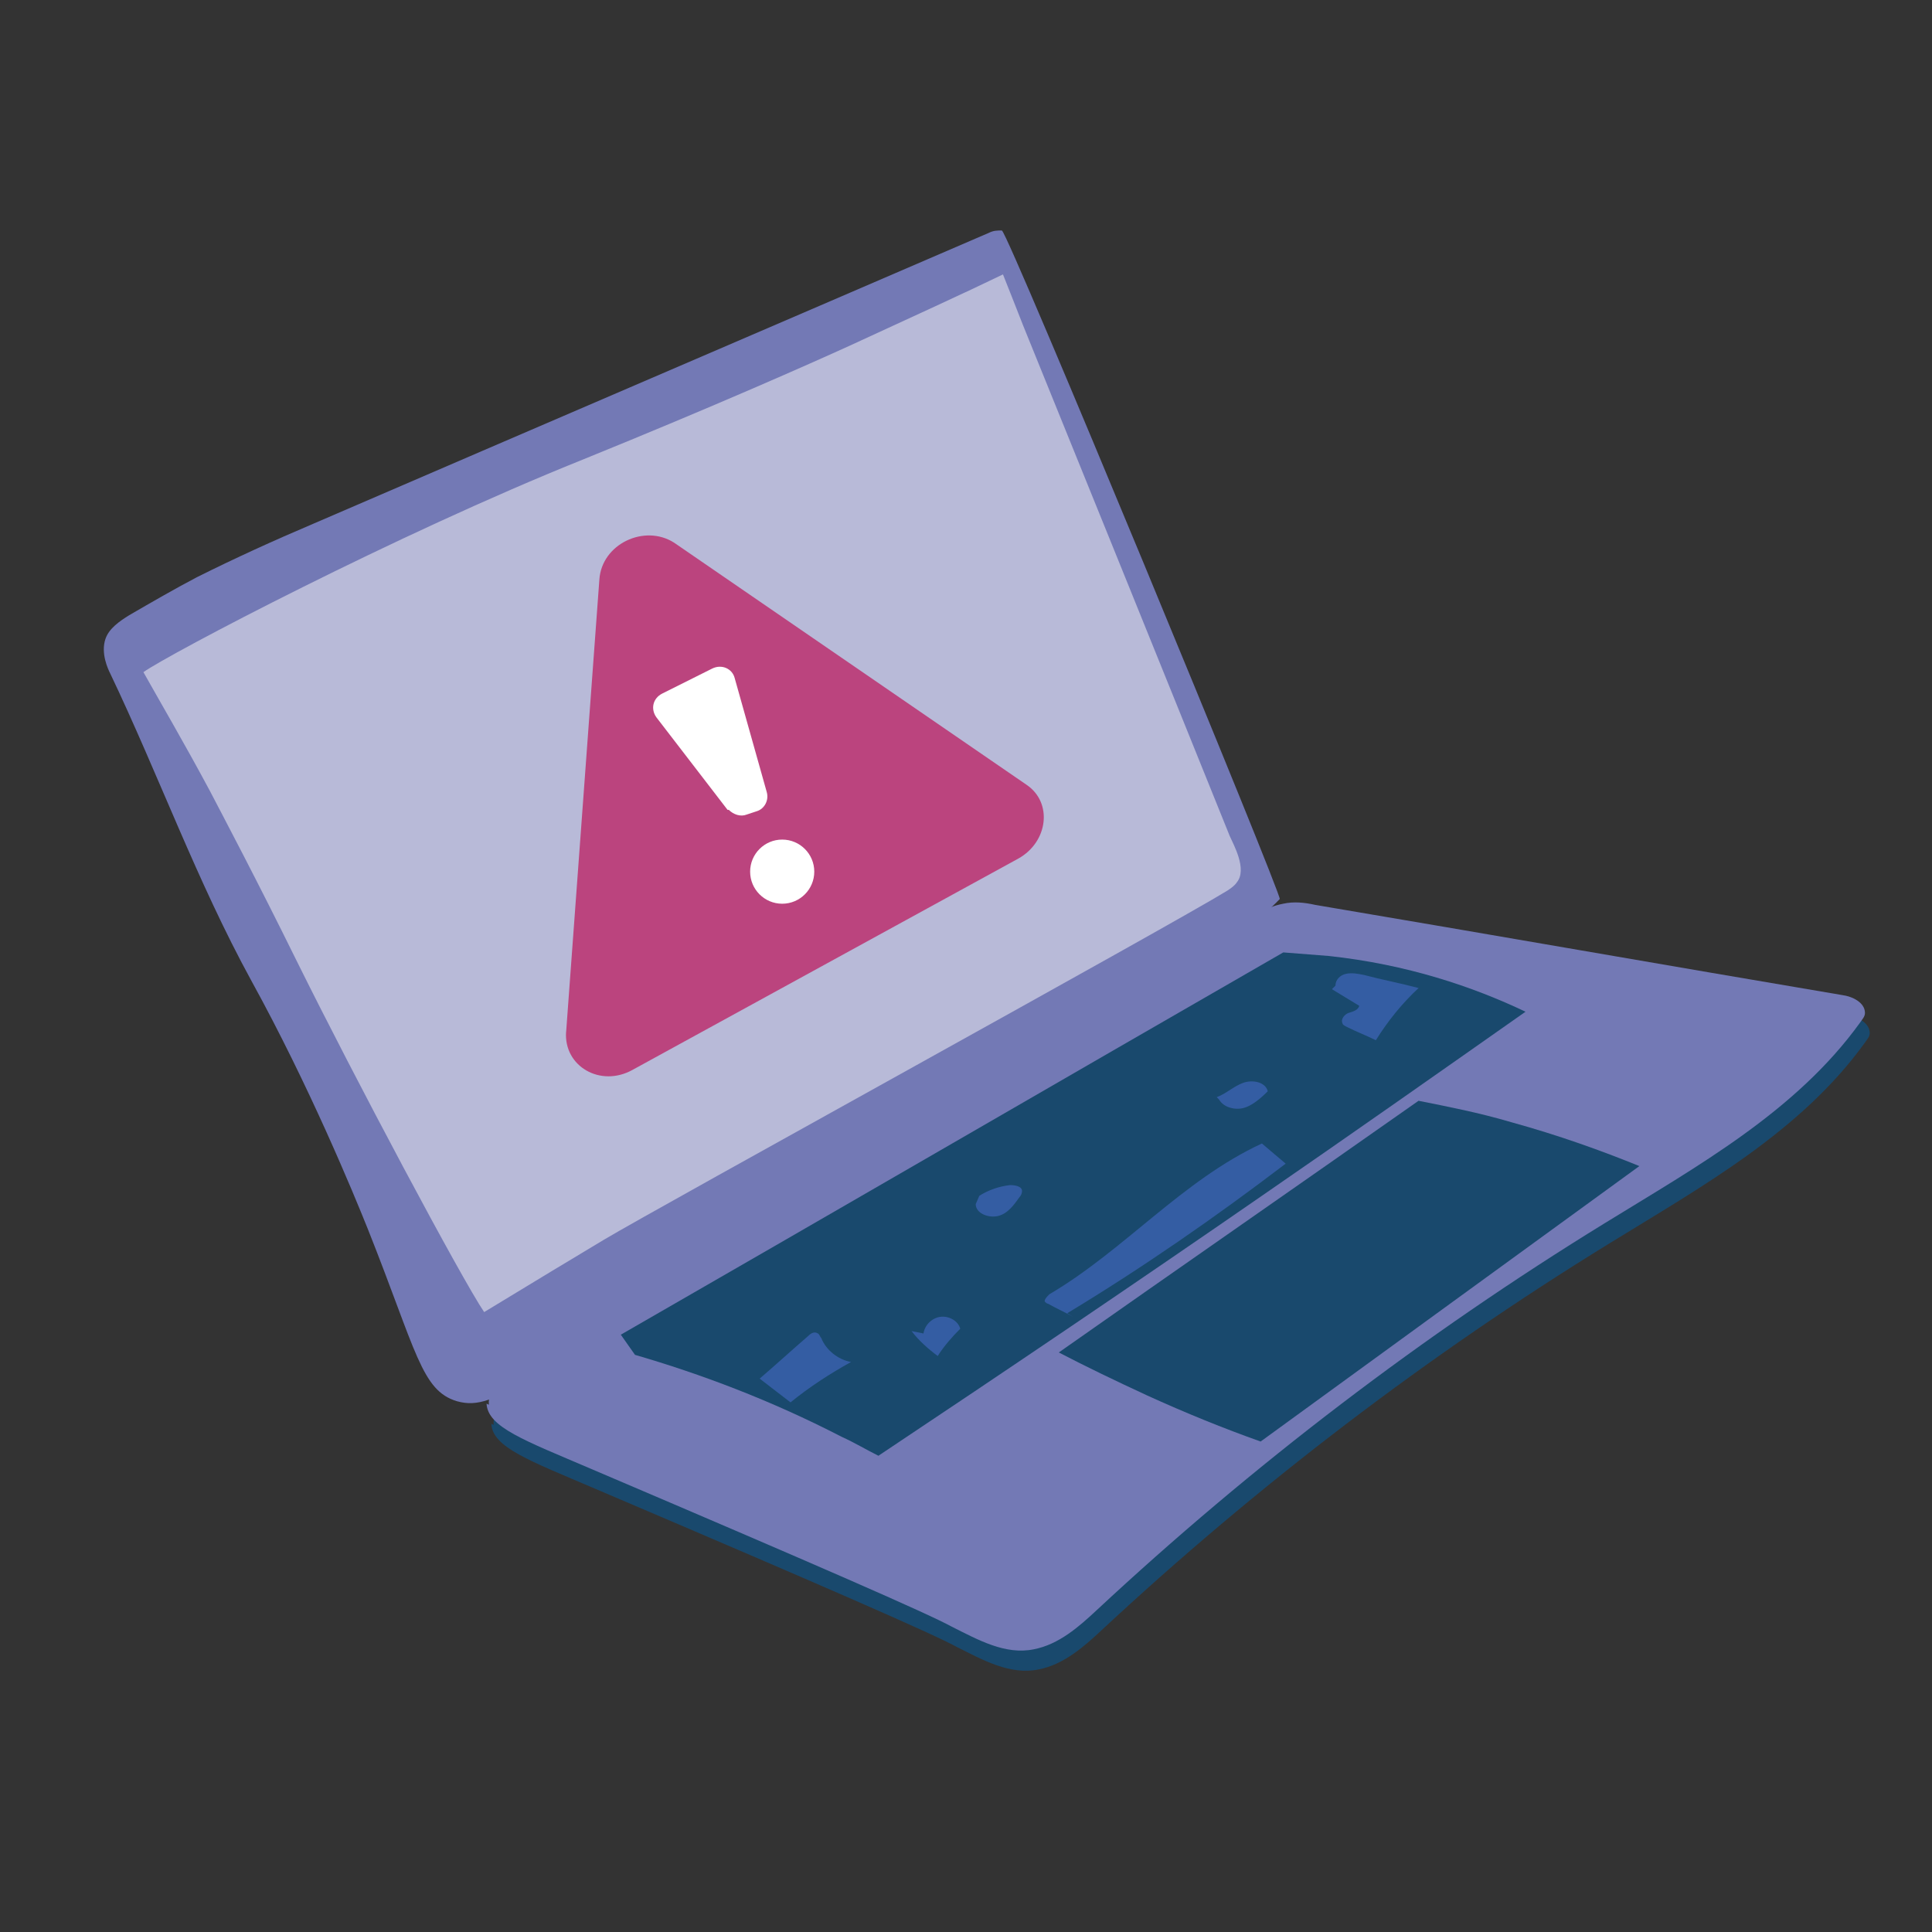
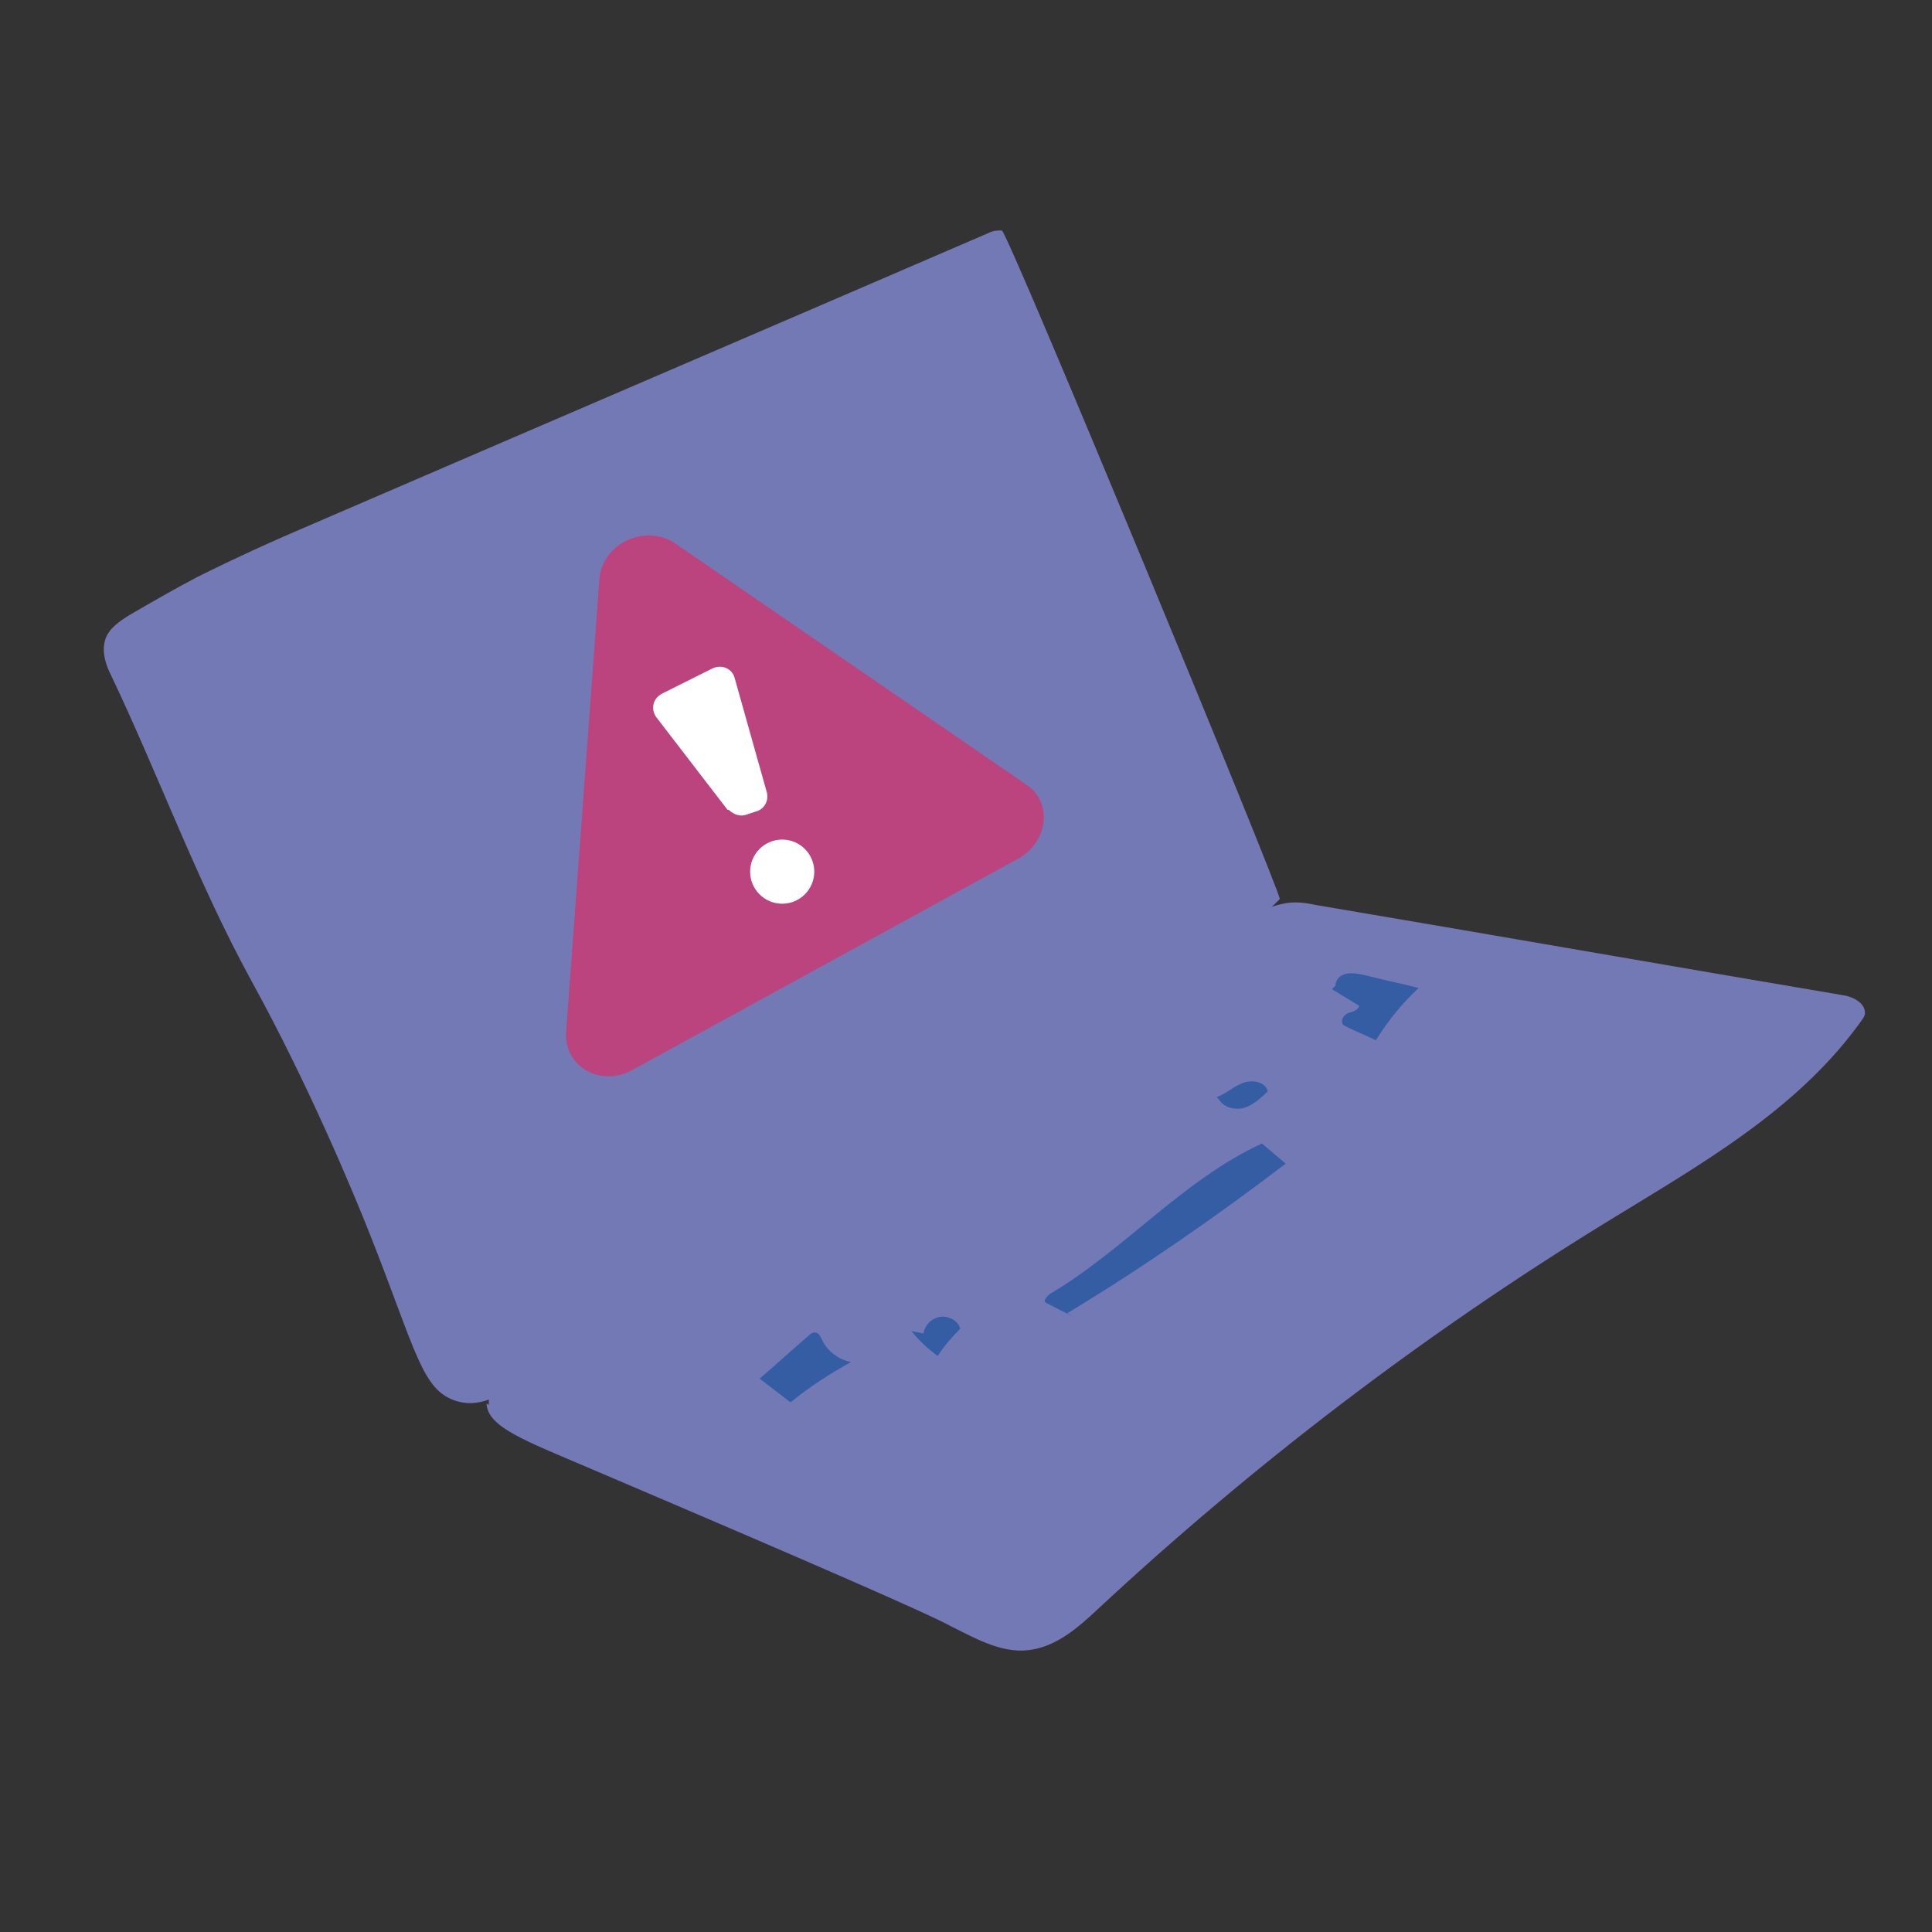
<svg xmlns="http://www.w3.org/2000/svg" id="Calque_1" viewBox="0 0 300 300">
  <rect x="0" y="0" width="300" height="300" fill="#333333" stroke="none" />
  <defs>
    <style>
      .cls-1 {
        fill: #fff;
      }

      .cls-2 {
        fill: #7379b5;
      }

      .cls-3 {
        fill: #345da3;
      }

      .cls-4 {
        fill: #19496d;
      }

      .cls-5 {
        fill: #bb447e;
      }

      .cls-6 {
        fill: #b8bad8;
      }
    </style>
  </defs>
  <g>
    <path class="cls-2" d="M155.57,35.79c-.74,0-1.29,0-2.03.37-35.03,15.12-69.87,30.05-104.9,45.17-6.08,2.58-12.17,5.35-18.07,8.3-3.5,1.84-7.01,3.87-10.51,5.9-1.47.92-3.13,2.03-3.69,3.69-.74,2.21.37,4.61.74,5.35,7.56,15.85,13.46,32.26,21.94,47.75,9.03,16.41,15.85,33,18.07,38.53,7.56,18.99,8.3,25.07,13.83,26.73,6.45,1.84,11.06-4.79,40.01-21.2,5.72-3.13,4.42-2.4,8.85-4.98,23.41-13.46,24.89-18.25,43.88-29.31,7.74-4.61,15.49-9.22,23.23-13.83,4.24-2.58,8.48-5.16,11.8-8.66.37-.55-42.22-103.61-43.14-103.79Z" />
-     <path class="cls-4" d="M76.29,221.07c.18,3.69,5.9,5.72,16.22,10.14,35.03,14.93,52.36,22.49,56.04,24.52,4.06,2.03,8.3,4.42,12.72,3.5,3.87-.74,7.01-3.5,9.77-6.08,24.15-22.49,50.7-42.77,78.91-60.1,14.38-8.85,29.68-17.33,39.64-31.16.37-.55.74-.92.74-1.47,0-1.66-2.03-2.58-3.5-2.77-27.29-4.61-54.57-9.4-81.86-14.01-1.66-.37-3.32-.55-4.98-.18-2.95.55-4.79,2.21-5.35,2.58-9.96,8.3-22.49,12.72-33,20.1-42.77,30.05-70.98,43.51-70.98,43.51-5.35,2.58-14.38,6.64-14.01,11.61l-.37-.18Z" />
    <path class="cls-2" d="M75.55,217.94c.18,3.69,5.9,5.72,16.22,10.14,35.03,14.93,52.36,22.49,56.04,24.52,4.06,2.03,8.3,4.42,12.72,3.5,3.87-.74,7.01-3.5,9.77-6.08,24.15-22.49,50.7-42.77,78.91-60.1,14.38-8.85,29.68-17.33,39.64-31.16.37-.55.74-.92.74-1.47,0-1.66-2.03-2.58-3.5-2.77-27.29-4.61-54.57-9.4-81.86-14.01-1.66-.37-3.32-.55-4.98-.18-2.95.55-4.79,2.21-5.35,2.58-9.96,8.3-22.49,12.72-33,20.1-42.77,30.05-70.98,43.51-70.98,43.51-5.35,2.58-14.38,6.64-14.01,11.61l-.37-.18Z" />
-     <path class="cls-4" d="M98.6,210.38c10.14,2.95,21.02,7.01,32.08,12.72,2.03.92,3.87,2.03,5.72,2.95,19.91-13.27,39.82-26.73,59.55-40.37,13.64-9.4,27.29-18.99,40.93-28.58-8.11-3.87-18.44-7.37-30.6-8.66-2.4-.18-4.79-.37-7.01-.55-34.29,19.73-68.58,39.64-102.87,59.36" />
-     <path class="cls-6" d="M22.27,104.37c2.58,4.61,6.27,10.88,10.32,18.44,2.21,4.24,7.19,13.64,13.46,26.36,9.03,18.25,25.63,49.41,29.13,54.57,7.56-4.61,14.01-8.48,18.62-11.25,8.66-5.16,88.12-48.85,96.79-54.2.55-.37,1.11-.74,1.47-1.29,1.66-2.03-.55-5.9-1.11-7.19,0,0-10.69-26.55-32.08-79.27-1.29-3.32-2.4-6.08-3.13-7.93-6.08,2.95-14.2,6.64-23.78,11.06-6.08,2.77-21.02,9.4-41.48,17.7-28.94,11.61-64.34,30.23-68.21,33h0Z" />
-     <path class="cls-4" d="M164.41,210.01c4.24,2.21,8.85,4.42,13.64,6.64,6.08,2.77,11.98,5.16,17.7,7.19,19.54-14.2,39.27-28.58,58.81-42.77-5.9-2.4-12.54-4.79-19.91-6.82-4.98-1.47-9.77-2.4-14.38-3.32-18.62,13.09-37.24,25.99-55.86,39.08h0Z" />
    <path class="cls-3" d="M166.63,204.48c-1.29-.74-2.58-1.29-3.87-2.03-.18,0-.37-.18-.55-.37,0-.37.37-.74.74-1.11,11.61-6.82,20.65-17.7,33-23.41,1.29,1.11,2.4,2.03,3.69,3.13-10.88,8.3-22.31,16.22-33.92,23.23" />
    <path class="cls-3" d="M206.82,153.6c1.47.92,2.77,1.66,4.24,2.58-.18.74-1.11.92-1.66,1.11s-1.29.92-.92,1.66c0,.18.37.37.74.55,1.47.74,2.95,1.29,4.42,2.03,1.84-2.95,4.06-5.72,6.64-8.11-2.77-.74-5.72-1.29-8.48-2.03-.92-.18-1.84-.37-2.77-.18s-1.66.92-1.66,1.84" />
    <path class="cls-3" d="M117.96,214.07c2.58-2.21,4.98-4.42,7.56-6.64.37-.37.92-.74,1.47-.37.18,0,.37.55.55.74.74,1.84,2.58,3.32,4.61,3.69-3.32,1.84-6.45,3.87-9.4,6.27" />
-     <path class="cls-3" d="M151.51,186.97c0,1.47,2.03,2.21,3.5,1.84s2.4-1.66,3.32-2.95c.18-.18.37-.55.37-.92,0-.74-1.11-.92-1.84-.92-1.66.18-3.32.74-4.79,1.66" />
    <path class="cls-3" d="M189.3,170.74c.74,1.29,2.58,1.66,3.87,1.29s2.58-1.47,3.69-2.58c-.37-1.47-2.4-1.84-3.87-1.29s-2.58,1.66-4.06,2.21" />
    <path class="cls-3" d="M141.55,206.69c1.11,1.47,2.58,2.77,4.06,3.87.92-1.47,2.21-2.95,3.5-4.24-.37-1.29-1.84-2.03-3.13-1.84s-2.4,1.29-2.58,2.58" />
  </g>
  <path class="cls-5" d="M87.91,160.23l5.16-70.24c.37-5.53,7.01-8.66,11.61-5.72l54.75,37.61c4.06,2.77,3.32,8.85-1.29,11.43l-59.92,32.82c-4.98,2.77-10.69-.55-10.32-5.9Z" />
  <path class="cls-1" d="M112.98,125.76l-11.06-14.38c-.92-1.29-.55-2.95.92-3.69l7.74-3.87c1.47-.74,3.13,0,3.5,1.47l4.98,17.7c.37,1.29-.37,2.58-1.47,2.95l-1.66.55c-.92.37-2.03,0-2.77-.74h-.18Z" />
  <circle class="cls-1" cx="121.46" cy="135.35" r="4.98" />
</svg>